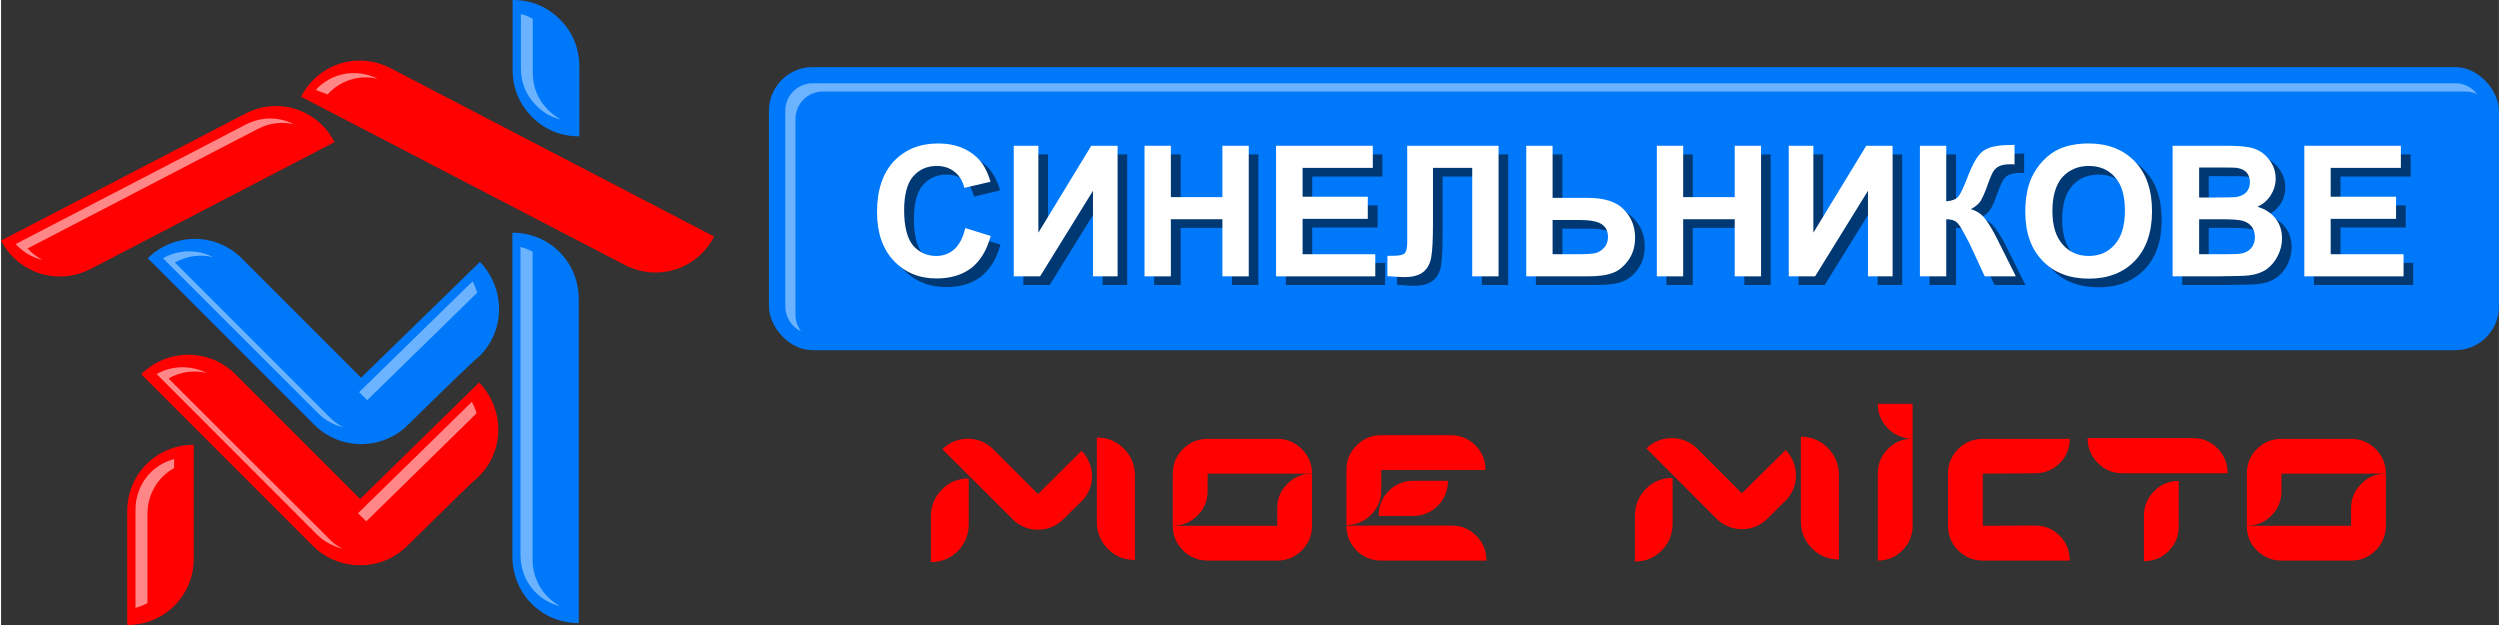
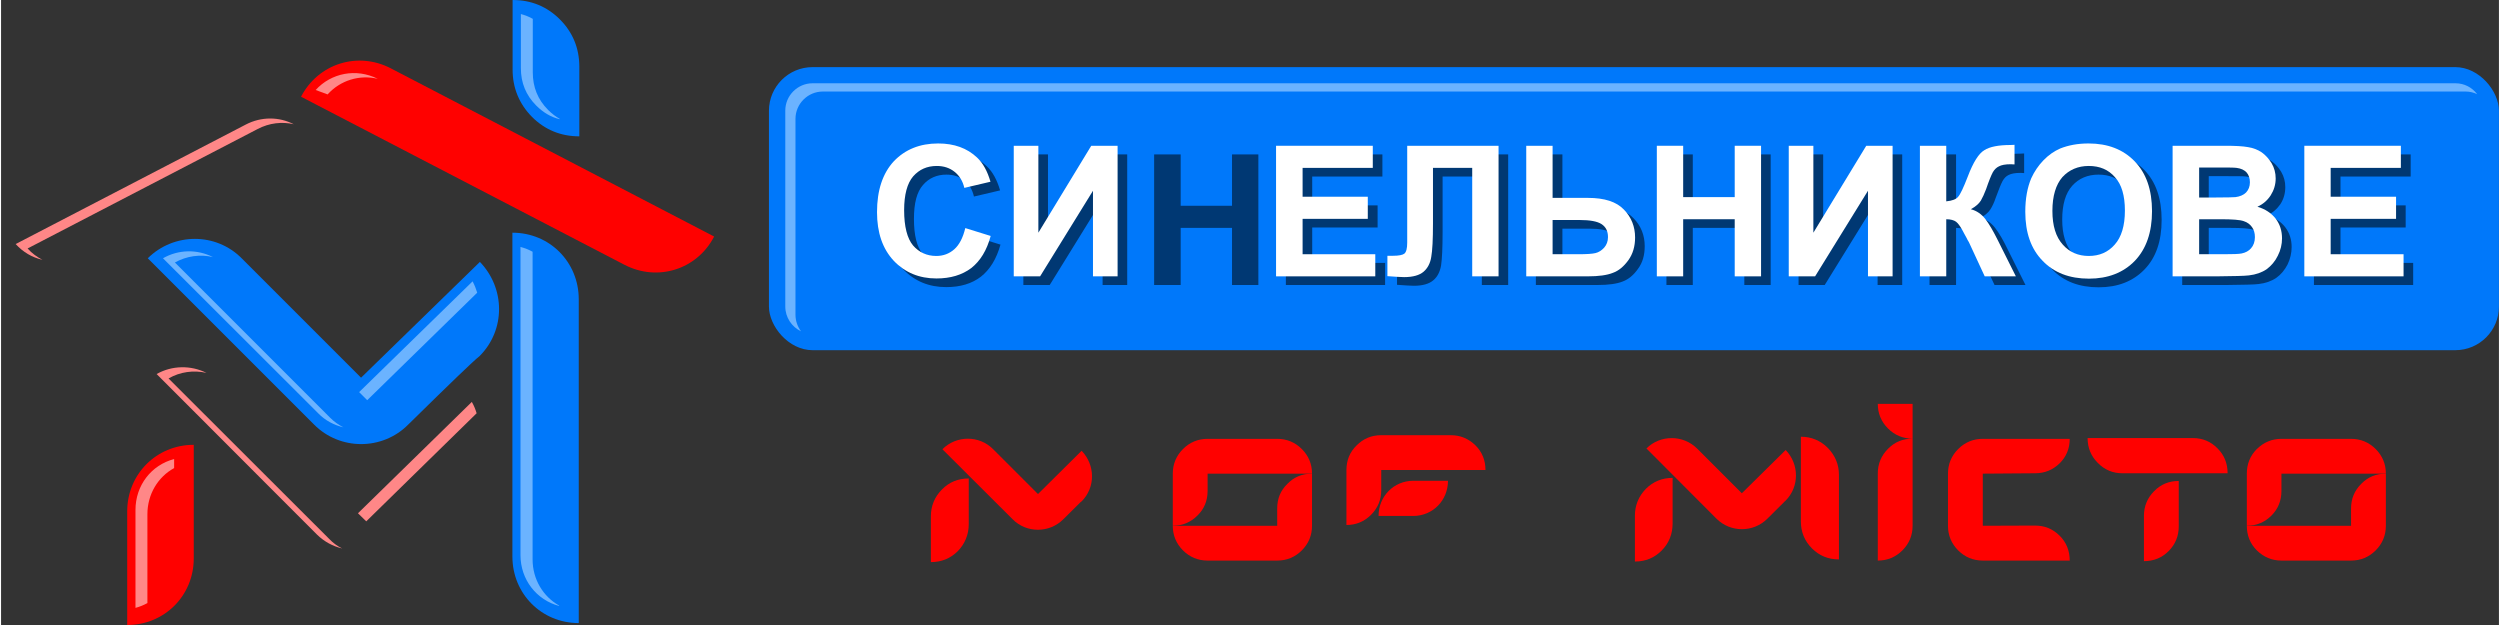
<svg xmlns="http://www.w3.org/2000/svg" xml:space="preserve" width="360px" height="90px" version="1.1" style="shape-rendering:geometricPrecision; text-rendering:geometricPrecision; image-rendering:optimizeQuality; fill-rule:evenodd; clip-rule:evenodd" viewBox="0 0 129.89 32.5">
  <rect x="0" y="0" width="129.89" height="32.5" fill="#333333" stroke="none" />
  <defs>
    <style type="text/css">
   
    .fil4 {fill:#0078FA}
    .fil9 {fill:#6BB3FF}
    .fil5 {fill:#6BB3FF}
    .fil0 {fill:#FF0100}
    .fil8 {fill:#FF8787}
    .fil6 {fill:#003873;fill-rule:nonzero}
    .fil2 {fill:#0078FA;fill-rule:nonzero}
    .fil1 {fill:#FF0100;fill-rule:nonzero}
    .fil3 {fill:#FF0100;fill-rule:nonzero}
    .fil7 {fill:white;fill-rule:nonzero}
   
  </style>
  </defs>
  <g id="Слой_x0020_1">
    <g id="_2263491513344">
      <path class="fil0" d="M107.57 29.15l-4.52 0c-0.5,0 -0.93,-0.18 -1.28,-0.53 -0.35,-0.35 -0.53,-0.78 -0.53,-1.28l0 -2.71c0,-0.5 0.18,-0.93 0.53,-1.28 0.35,-0.35 0.78,-0.53 1.28,-0.53l4.52 0c0,0.5 -0.17,0.92 -0.52,1.27 -0.36,0.35 -0.78,0.52 -1.29,0.52l-2.71 0.02 0 2.71 2.71 -0.01c0.51,0 0.93,0.17 1.29,0.53 0.35,0.35 0.52,0.78 0.52,1.29z" />
      <path class="fil0" d="M124.01 27.34c0,0.5 -0.18,0.93 -0.53,1.28 -0.35,0.35 -0.78,0.53 -1.28,0.53l-3.62 0c-0.5,0 -0.92,-0.18 -1.28,-0.53 -0.35,-0.35 -0.52,-0.78 -0.52,-1.28l5.42 0 0 -0.9c0,-0.51 0.18,-0.93 0.53,-1.28 0.35,-0.36 0.78,-0.53 1.28,-0.53l0 2.71z" />
      <path class="fil0" d="M124.01 24.63l-5.43 0 0 0.9c0,0.5 -0.17,0.93 -0.52,1.28 -0.35,0.35 -0.78,0.53 -1.28,0.53l0 -2.71c0,-0.5 0.17,-0.93 0.52,-1.28 0.36,-0.35 0.78,-0.53 1.28,-0.53l3.62 0c0.5,0 0.93,0.18 1.28,0.53 0.35,0.35 0.53,0.78 0.53,1.28z" />
      <path class="fil0" d="M113.24 27.37c0,0.5 -0.17,0.93 -0.53,1.29 -0.35,0.35 -0.78,0.52 -1.28,0.52l0 -2.36c0,-0.5 0.18,-0.93 0.53,-1.28 0.35,-0.36 0.78,-0.53 1.28,-0.53l0 2.36z" />
-       <path class="fil0" d="M69.96 27.33c0,0.5 0.17,0.93 0.52,1.29 0.35,0.35 0.78,0.53 1.28,0.53l5.48 0c0,-0.51 -0.18,-0.94 -0.53,-1.29 -0.35,-0.36 -0.78,-0.53 -1.28,-0.53l-5.47 0z" />
      <path class="fil0" d="M77.19 24.44l-5.42 0 0 1.05c0,0.5 -0.18,0.93 -0.53,1.28 -0.35,0.35 -0.78,0.53 -1.28,0.53l0 -2.86c0,-0.5 0.17,-0.93 0.53,-1.28 0.35,-0.35 0.77,-0.53 1.28,-0.53l3.61 0c0.51,0 0.93,0.18 1.29,0.53 0.35,0.35 0.52,0.78 0.52,1.28z" />
      <path class="fil0" d="M71.63 26.83c0,-1.02 0.79,-1.83 1.81,-1.83l1.8 0c0,1.02 -0.79,1.83 -1.81,1.83l-1.8 0z" />
      <path class="fil0" d="M68.17 27.34c0,0.5 -0.18,0.93 -0.53,1.28 -0.35,0.35 -0.78,0.53 -1.28,0.53l-3.62 0c-0.5,0 -0.93,-0.18 -1.28,-0.53 -0.35,-0.35 -0.53,-0.78 -0.53,-1.28l5.43 0 0 -0.9c0,-0.51 0.17,-0.93 0.53,-1.28 0.35,-0.36 0.77,-0.53 1.28,-0.53l0 2.71z" />
      <path class="fil0" d="M68.17 24.63l-5.43 0 0 0.9c0,0.5 -0.17,0.93 -0.53,1.28 -0.35,0.35 -0.78,0.53 -1.28,0.53l0 -2.71c0,-0.5 0.18,-0.93 0.53,-1.28 0.35,-0.35 0.78,-0.53 1.28,-0.53l3.62 0c0.5,0 0.93,0.18 1.28,0.53 0.35,0.35 0.53,0.78 0.53,1.28z" />
      <path class="fil0" d="M108.5 22.78c0,0.51 0.18,0.94 0.53,1.29 0.35,0.36 0.78,0.54 1.28,0.54l5.47 0c0,-0.51 -0.17,-0.94 -0.52,-1.29 -0.35,-0.36 -0.78,-0.54 -1.28,-0.54l-5.48 0z" />
      <path class="fil0" d="M99.4 27.34c0,0.5 -0.18,0.93 -0.53,1.28 -0.35,0.35 -0.78,0.53 -1.28,0.53l0 -4.53c0,-0.5 0.18,-0.93 0.53,-1.28 0.35,-0.36 0.78,-0.53 1.28,-0.53 -0.5,0 -0.93,-0.18 -1.28,-0.53 -0.35,-0.35 -0.53,-0.78 -0.53,-1.28l1.81 0 0 6.34z" />
      <path class="fil1" d="M86.92 27.23c0,0.54 -0.19,1.02 -0.57,1.4 -0.38,0.38 -0.84,0.57 -1.39,0.57l0 -2.38c0,-0.55 0.2,-1.02 0.57,-1.4 0.38,-0.38 0.85,-0.57 1.39,-0.57l0 2.38z" />
      <path class="fil1" d="M95.57 29.09c-0.55,0 -1.02,-0.19 -1.4,-0.57 -0.39,-0.39 -0.58,-0.86 -0.58,-1.41l0 -4.4c0.55,0 1.02,0.2 1.4,0.58 0.38,0.39 0.58,0.86 0.58,1.4l0 4.4z" />
      <path class="fil1" d="M92.79 26.04c-0.18,0.16 0.29,-0.28 -0.94,0.93 -0.73,0.73 -1.92,0.73 -2.65,0l-3.64 -3.65c0.72,-0.72 1.91,-0.72 2.64,0.01l2.32 2.32 2.28 -2.25c0.71,0.74 0.72,1.91 -0.01,2.64z" />
      <path class="fil1" d="M50.32 27.26c0,0.54 -0.2,1.02 -0.57,1.4 -0.38,0.38 -0.85,0.57 -1.4,0.57l0 -2.38c0,-0.55 0.2,-1.02 0.58,-1.4 0.37,-0.38 0.84,-0.57 1.39,-0.57l0 2.38z" />
-       <path class="fil1" d="M58.96 29.12c-0.55,0 -1.02,-0.19 -1.4,-0.57 -0.38,-0.39 -0.58,-0.86 -0.58,-1.4l0 -4.4c0.55,0 1.02,0.19 1.4,0.57 0.39,0.39 0.58,0.86 0.58,1.41l0 4.39z" />
      <path class="fil1" d="M56.19 26.07c-0.19,0.16 0.28,-0.28 -0.95,0.93 -0.73,0.73 -1.92,0.73 -2.64,0l-3.65 -3.64c0.73,-0.73 1.92,-0.73 2.64,0l2.33 2.33 2.27 -2.25c0.71,0.74 0.73,1.9 0,2.63z" />
    </g>
    <path class="fil2" d="M24.89 18.51c-0.35,0.28 -1.43,1.32 -3.72,3.57 -1.34,1.35 -3.55,1.35 -4.89,0l-8.65 -8.65c1.35,-1.34 3.55,-1.35 4.89,0.01l6.2 6.2 6.18 -6.02c1.32,1.37 1.34,3.53 -0.01,4.89z" />
    <path class="fil2" d="M30.04 32.4c-1.93,0 -3.45,-1.52 -3.45,-3.46l0 -16.84c1.94,0 3.45,1.53 3.45,3.46l0 16.84z" />
-     <path class="fil3" d="M24.85 24.77c-0.35,0.29 -1.45,1.37 -3.73,3.62 -1.35,1.34 -3.55,1.34 -4.9,0l-8.93 -8.93c1.35,-1.35 3.55,-1.35 4.89,0l6.49 6.49 6.19 -6.06c1.32,1.37 1.34,3.53 -0.01,4.88z" />
    <path class="fil3" d="M10.02 29.04c0,1.93 -1.52,3.46 -3.46,3.46l0 -5.91c0,-1.93 1.52,-3.46 3.46,-3.46l0 5.91z" />
    <path class="fil3" d="M37.08 12.3c-0.89,1.72 -2.94,2.36 -4.66,1.47l-16.82 -8.74c0.89,-1.72 2.94,-2.37 4.66,-1.48l16.82 8.75z" />
    <rect class="fil4" x="39.93" y="3.49" width="89.96" height="14.72" rx="2.27" ry="2.27" />
    <path class="fil5" d="M42.2 4.33l85.43 0c0.46,0 0.87,0.22 1.13,0.57 -0.18,-0.09 -0.39,-0.14 -0.6,-0.14l-85.43 0c-0.78,0 -1.42,0.64 -1.42,1.42l0 10.19c0,0.32 0.11,0.62 0.29,0.86 -0.48,-0.23 -0.82,-0.72 -0.82,-1.29l0 -10.19c0,-0.78 0.64,-1.42 1.42,-1.42z" />
-     <path class="fil3" d="M0 12.51c0.89,1.71 2.95,2.36 4.67,1.47l12.67 -6.59c-0.89,-1.72 -2.94,-2.37 -4.66,-1.47l-12.68 6.59z" />
    <path class="fil4" d="M26.6 3.62c0,0.95 0.34,1.78 1.01,2.46 0.67,0.67 1.5,1.01 2.46,1.01l0 -3.62c0,-0.96 -0.34,-1.79 -1.01,-2.46 -0.67,-0.67 -1.49,-1.01 -2.46,-1.01l0 3.62z" />
    <path class="fil6" d="M50.64 12.31l1.33 0.41c-0.21,0.75 -0.55,1.3 -1.02,1.67 -0.47,0.36 -1.07,0.54 -1.8,0.54 -0.9,0 -1.65,-0.31 -2.23,-0.92 -0.58,-0.62 -0.87,-1.46 -0.87,-2.53 0,-1.13 0.29,-2.01 0.88,-2.64 0.58,-0.62 1.35,-0.93 2.3,-0.93 0.83,0 1.51,0.24 2.02,0.73 0.31,0.29 0.54,0.71 0.7,1.26l-1.36 0.32c-0.08,-0.35 -0.24,-0.63 -0.5,-0.83 -0.25,-0.21 -0.56,-0.31 -0.93,-0.31 -0.5,0 -0.91,0.18 -1.22,0.54 -0.32,0.36 -0.47,0.95 -0.47,1.76 0,0.85 0.15,1.47 0.46,1.83 0.31,0.36 0.71,0.55 1.2,0.55 0.37,0 0.68,-0.12 0.95,-0.35 0.26,-0.23 0.45,-0.6 0.56,-1.1z" />
    <polygon id="1" class="fil6" points="53.16,8.03 54.44,8.03 54.44,12.55 57.19,8.03 58.56,8.03 58.56,14.82 57.28,14.82 57.28,10.37 54.53,14.82 53.16,14.82 " />
    <polygon id="2" class="fil6" points="59.96,14.82 59.96,8.03 61.34,8.03 61.34,10.7 64.01,10.7 64.01,8.03 65.38,8.03 65.38,14.82 64.01,14.82 64.01,11.85 61.34,11.85 61.34,14.82 " />
    <polygon id="3" class="fil6" points="66.81,14.82 66.81,8.03 71.83,8.03 71.83,9.18 68.18,9.18 68.18,10.68 71.58,10.68 71.58,11.83 68.18,11.83 68.18,13.67 71.97,13.67 71.97,14.82 " />
    <path id="4" class="fil6" d="M73.62 8.03l4.75 0 0 6.79 -1.37 0 0 -5.64 -2.04 0 0 2.89c0,0.83 -0.03,1.41 -0.08,1.74 -0.06,0.33 -0.19,0.59 -0.41,0.77 -0.21,0.18 -0.55,0.28 -1,0.28 -0.16,0 -0.45,-0.02 -0.88,-0.05l0 -1.06 0.31 0c0.28,0 0.48,-0.04 0.58,-0.11 0.1,-0.08 0.15,-0.27 0.15,-0.57l-0.01 -1.17 0 -3.87z" />
    <path id="5" class="fil6" d="M79.81 8.03l1.38 0 0 2.71 1.83 0c0.86,0 1.49,0.2 1.87,0.61 0.39,0.4 0.58,0.89 0.58,1.45 0,0.47 -0.11,0.86 -0.35,1.18 -0.23,0.33 -0.5,0.55 -0.8,0.66 -0.3,0.12 -0.74,0.18 -1.3,0.18l-3.21 0 0 -6.79zm1.38 5.64l1.33 0c0.43,0 0.73,-0.02 0.9,-0.06 0.16,-0.04 0.31,-0.14 0.44,-0.28 0.14,-0.15 0.2,-0.33 0.2,-0.55 0,-0.31 -0.11,-0.53 -0.33,-0.68 -0.23,-0.14 -0.61,-0.21 -1.15,-0.21l-1.39 0 0 1.78z" />
    <polygon id="6" class="fil6" points="86.6,14.82 86.6,8.03 87.97,8.03 87.97,10.7 90.65,10.7 90.65,8.03 92.02,8.03 92.02,14.82 90.65,14.82 90.65,11.85 87.97,11.85 87.97,14.82 " />
    <polygon id="7" class="fil6" points="93.47,8.03 94.75,8.03 94.75,12.55 97.5,8.03 98.86,8.03 98.86,14.82 97.58,14.82 97.58,10.37 94.83,14.82 93.47,14.82 " />
    <path id="8" class="fil6" d="M100.28 8.03l1.38 0 0 2.89c0.3,-0.03 0.51,-0.11 0.62,-0.24 0.1,-0.12 0.27,-0.48 0.5,-1.05 0.28,-0.74 0.56,-1.2 0.85,-1.37 0.28,-0.18 0.74,-0.27 1.37,-0.27 0.03,0 0.1,-0.01 0.2,-0.01l0 1.02 -0.19 -0.01c-0.28,0 -0.49,0.04 -0.62,0.11 -0.13,0.06 -0.23,0.17 -0.31,0.31 -0.08,0.15 -0.2,0.44 -0.36,0.88 -0.08,0.24 -0.17,0.43 -0.27,0.59 -0.1,0.16 -0.27,0.31 -0.52,0.45 0.31,0.08 0.56,0.26 0.76,0.52 0.2,0.26 0.42,0.63 0.65,1.11l0.93 1.86 -1.61 0 -0.82 -1.75c-0.01,-0.03 -0.04,-0.07 -0.08,-0.14 -0.01,-0.03 -0.07,-0.14 -0.17,-0.32 -0.17,-0.34 -0.31,-0.55 -0.42,-0.63 -0.12,-0.08 -0.28,-0.13 -0.51,-0.13l0 2.97 -1.38 0 0 -6.79z" />
    <path id="9" class="fil6" d="M105.77 11.46c0,-0.69 0.1,-1.27 0.31,-1.74 0.15,-0.35 0.36,-0.66 0.63,-0.93 0.27,-0.28 0.56,-0.48 0.88,-0.62 0.42,-0.17 0.91,-0.26 1.46,-0.26 1,0 1.8,0.31 2.4,0.93 0.6,0.62 0.9,1.48 0.9,2.59 0,1.1 -0.29,1.96 -0.89,2.58 -0.6,0.62 -1.39,0.93 -2.39,0.93 -1.01,0 -1.82,-0.31 -2.41,-0.93 -0.6,-0.61 -0.89,-1.46 -0.89,-2.55zm1.41 -0.04c0,0.77 0.18,1.35 0.53,1.75 0.36,0.4 0.81,0.59 1.36,0.59 0.54,0 0.99,-0.19 1.35,-0.59 0.35,-0.39 0.52,-0.98 0.52,-1.77 0,-0.78 -0.17,-1.36 -0.51,-1.74 -0.34,-0.39 -0.8,-0.58 -1.36,-0.58 -0.57,0 -1.03,0.2 -1.37,0.58 -0.35,0.39 -0.52,0.98 -0.52,1.76z" />
    <path id="10" class="fil6" d="M113.42 8.03l2.72 0c0.54,0 0.94,0.02 1.2,0.07 0.27,0.04 0.5,0.13 0.71,0.27 0.21,0.15 0.38,0.34 0.52,0.57 0.14,0.24 0.21,0.5 0.21,0.79 0,0.32 -0.08,0.61 -0.25,0.88 -0.18,0.26 -0.41,0.46 -0.7,0.59 0.41,0.12 0.73,0.33 0.95,0.62 0.22,0.29 0.33,0.63 0.33,1.03 0,0.3 -0.07,0.61 -0.21,0.9 -0.15,0.29 -0.34,0.52 -0.59,0.7 -0.25,0.17 -0.56,0.28 -0.92,0.32 -0.23,0.03 -0.78,0.04 -1.65,0.05l-2.32 0 0 -6.79zm1.38 1.13l0 1.56 0.9 0c0.53,0 0.86,-0.01 0.99,-0.02 0.23,-0.03 0.42,-0.11 0.55,-0.24 0.14,-0.14 0.2,-0.31 0.2,-0.53 0,-0.21 -0.05,-0.38 -0.17,-0.51 -0.12,-0.13 -0.29,-0.21 -0.51,-0.24 -0.14,-0.02 -0.53,-0.02 -1.17,-0.02l-0.79 0zm0 2.69l0 1.82 1.27 0c0.49,0 0.81,-0.01 0.94,-0.04 0.2,-0.04 0.37,-0.13 0.5,-0.27 0.13,-0.15 0.19,-0.34 0.19,-0.58 0,-0.21 -0.05,-0.38 -0.15,-0.52 -0.1,-0.14 -0.24,-0.25 -0.43,-0.31 -0.18,-0.07 -0.59,-0.1 -1.21,-0.1l-1.11 0z" />
    <polygon id="11" class="fil6" points="120.27,14.82 120.27,8.03 125.3,8.03 125.3,9.18 121.65,9.18 121.65,10.68 125.04,10.68 125.04,11.83 121.65,11.83 121.65,13.67 125.43,13.67 125.43,14.82 " />
    <path class="fil7" d="M50.14 11.86l1.32 0.41c-0.2,0.75 -0.54,1.3 -1.01,1.67 -0.48,0.36 -1.08,0.54 -1.81,0.54 -0.9,0 -1.64,-0.31 -2.22,-0.92 -0.58,-0.62 -0.87,-1.46 -0.87,-2.53 0,-1.13 0.29,-2.01 0.87,-2.64 0.59,-0.62 1.36,-0.93 2.31,-0.93 0.83,0 1.5,0.24 2.02,0.73 0.31,0.29 0.54,0.71 0.7,1.26l-1.36 0.32c-0.08,-0.35 -0.25,-0.63 -0.5,-0.83 -0.26,-0.21 -0.57,-0.31 -0.93,-0.31 -0.51,0 -0.91,0.18 -1.23,0.54 -0.31,0.36 -0.47,0.95 -0.47,1.76 0,0.85 0.16,1.47 0.46,1.83 0.31,0.36 0.72,0.55 1.21,0.55 0.37,0 0.68,-0.12 0.94,-0.35 0.26,-0.23 0.45,-0.6 0.57,-1.1z" />
    <polygon id="1" class="fil7" points="52.66,7.58 53.94,7.58 53.94,12.1 56.69,7.58 58.06,7.58 58.06,14.37 56.78,14.37 56.78,9.92 54.03,14.37 52.66,14.37 " />
-     <polygon id="2" class="fil7" points="59.46,14.37 59.46,7.58 60.83,7.58 60.83,10.25 63.51,10.25 63.51,7.58 64.88,7.58 64.88,14.37 63.51,14.37 63.51,11.4 60.83,11.4 60.83,14.37 " />
    <polygon id="3" class="fil7" points="66.3,14.37 66.3,7.58 71.33,7.58 71.33,8.73 67.68,8.73 67.68,10.23 71.07,10.23 71.07,11.38 67.68,11.38 67.68,13.22 71.46,13.22 71.46,14.37 " />
    <path id="4" class="fil7" d="M73.12 7.58l4.75 0 0 6.79 -1.37 0 0 -5.64 -2.04 0 0 2.89c0,0.83 -0.03,1.41 -0.09,1.74 -0.05,0.33 -0.19,0.59 -0.4,0.77 -0.21,0.18 -0.55,0.28 -1.01,0.28 -0.16,0 -0.45,-0.02 -0.87,-0.05l0 -1.06 0.3 0c0.29,0 0.49,-0.04 0.58,-0.11 0.1,-0.08 0.15,-0.27 0.15,-0.57l0 -1.17 0 -3.87z" />
    <path id="5" class="fil7" d="M79.31 7.58l1.37 0 0 2.71 1.84 0c0.86,0 1.48,0.2 1.87,0.61 0.39,0.4 0.58,0.89 0.58,1.45 0,0.47 -0.12,0.86 -0.35,1.18 -0.24,0.33 -0.5,0.55 -0.81,0.66 -0.3,0.12 -0.73,0.18 -1.3,0.18l-3.2 0 0 -6.79zm1.37 5.64l1.34 0c0.43,0 0.73,-0.02 0.89,-0.06 0.17,-0.04 0.32,-0.14 0.45,-0.28 0.13,-0.15 0.2,-0.33 0.2,-0.55 0,-0.31 -0.11,-0.53 -0.34,-0.68 -0.22,-0.14 -0.6,-0.21 -1.14,-0.21l-1.4 0 0 1.78z" />
    <polygon id="6" class="fil7" points="86.1,14.37 86.1,7.58 87.47,7.58 87.47,10.25 90.15,10.25 90.15,7.58 91.52,7.58 91.52,14.37 90.15,14.37 90.15,11.4 87.47,11.4 87.47,14.37 " />
    <polygon id="7" class="fil7" points="92.96,7.58 94.24,7.58 94.24,12.1 96.99,7.58 98.36,7.58 98.36,14.37 97.08,14.37 97.08,9.92 94.33,14.37 92.96,14.37 " />
    <path id="8" class="fil7" d="M99.78 7.58l1.37 0 0 2.89c0.31,-0.03 0.52,-0.11 0.62,-0.24 0.11,-0.12 0.28,-0.48 0.5,-1.05 0.28,-0.74 0.57,-1.2 0.86,-1.37 0.28,-0.18 0.74,-0.27 1.37,-0.27 0.03,0 0.1,-0.01 0.2,-0.01l0 1.02 -0.2 -0.01c-0.28,0 -0.48,0.04 -0.61,0.11 -0.13,0.06 -0.24,0.17 -0.32,0.31 -0.08,0.15 -0.2,0.44 -0.35,0.88 -0.09,0.24 -0.18,0.43 -0.27,0.59 -0.1,0.16 -0.27,0.31 -0.52,0.45 0.31,0.08 0.56,0.26 0.76,0.52 0.2,0.26 0.41,0.63 0.65,1.11l0.93 1.86 -1.62 0 -0.81 -1.75c-0.01,-0.03 -0.04,-0.07 -0.08,-0.14 -0.01,-0.03 -0.07,-0.14 -0.17,-0.32 -0.17,-0.34 -0.32,-0.55 -0.43,-0.63 -0.11,-0.08 -0.28,-0.13 -0.51,-0.13l0 2.97 -1.37 0 0 -6.79z" />
    <path id="9" class="fil7" d="M105.26 11.01c0,-0.69 0.11,-1.27 0.31,-1.74 0.16,-0.35 0.37,-0.66 0.63,-0.93 0.27,-0.28 0.56,-0.48 0.88,-0.62 0.43,-0.17 0.91,-0.26 1.47,-0.26 1,0 1.8,0.31 2.4,0.93 0.6,0.62 0.9,1.48 0.9,2.59 0,1.1 -0.3,1.96 -0.89,2.58 -0.6,0.62 -1.4,0.93 -2.39,0.93 -1.01,0 -1.82,-0.31 -2.41,-0.93 -0.6,-0.61 -0.9,-1.46 -0.9,-2.55zm1.41 -0.04c0,0.77 0.18,1.35 0.54,1.75 0.35,0.4 0.81,0.59 1.35,0.59 0.55,0 1,-0.19 1.35,-0.59 0.35,-0.39 0.53,-0.98 0.53,-1.77 0,-0.78 -0.17,-1.36 -0.52,-1.74 -0.34,-0.39 -0.79,-0.58 -1.36,-0.58 -0.56,0 -1.02,0.2 -1.37,0.58 -0.34,0.39 -0.52,0.98 -0.52,1.76z" />
    <path id="10" class="fil7" d="M112.92 7.58l2.72 0c0.53,0 0.93,0.02 1.2,0.07 0.26,0.04 0.5,0.13 0.71,0.27 0.21,0.15 0.38,0.34 0.52,0.57 0.14,0.24 0.21,0.5 0.21,0.79 0,0.32 -0.09,0.61 -0.26,0.88 -0.17,0.26 -0.4,0.46 -0.69,0.59 0.41,0.12 0.72,0.33 0.95,0.62 0.22,0.29 0.33,0.63 0.33,1.03 0,0.3 -0.07,0.61 -0.22,0.9 -0.14,0.29 -0.34,0.52 -0.58,0.7 -0.25,0.17 -0.56,0.28 -0.92,0.32 -0.23,0.03 -0.78,0.04 -1.66,0.05l-2.31 0 0 -6.79zm1.38 1.13l0 1.56 0.89 0c0.54,0 0.87,-0.01 1,-0.02 0.23,-0.03 0.42,-0.11 0.55,-0.24 0.13,-0.14 0.2,-0.31 0.2,-0.53 0,-0.21 -0.06,-0.38 -0.17,-0.51 -0.12,-0.13 -0.29,-0.21 -0.52,-0.24 -0.13,-0.02 -0.52,-0.02 -1.17,-0.02l-0.78 0zm0 2.69l0 1.82 1.27 0c0.49,0 0.8,-0.01 0.94,-0.04 0.2,-0.04 0.37,-0.13 0.49,-0.27 0.13,-0.15 0.2,-0.34 0.2,-0.58 0,-0.21 -0.05,-0.38 -0.15,-0.52 -0.1,-0.14 -0.24,-0.25 -0.43,-0.31 -0.19,-0.07 -0.59,-0.1 -1.22,-0.1l-1.1 0z" />
    <polygon id="11" class="fil7" points="119.77,14.37 119.77,7.58 124.79,7.58 124.79,8.73 121.14,8.73 121.14,10.23 124.54,10.23 124.54,11.38 121.14,11.38 121.14,13.22 124.93,13.22 124.93,14.37 " />
    <path class="fil8" d="M19.59 4.1c-1.13,-0.57 -2.43,-0.3 -3.23,0.58l0.62 0.23c0.66,-0.73 1.65,-1.04 2.61,-0.81zm-8.91 15.29c-0.81,-0.41 -1.8,-0.39 -2.59,0.06l8.34 8.35c0.38,0.37 0.83,0.61 1.31,0.72 -0.25,-0.12 -0.48,-0.29 -0.68,-0.5l-8.35 -8.34c0.6,-0.35 1.31,-0.44 1.97,-0.29zm-1.68 4.48c-1.18,0.31 -2.01,1.36 -2.01,2.65l0 5.09c0.22,-0.06 0.42,-0.14 0.62,-0.25l0 -4.62c0,-1.04 0.55,-1.94 1.39,-2.4l0 -0.47zm15.73 -2.38c-0.06,-0.2 -0.14,-0.4 -0.25,-0.59l-5.92 5.79 0.43 0.42 5.74 -5.62zm-23.97 -8.8c0.38,0.42 0.86,0.7 1.39,0.82 -0.28,-0.15 -0.55,-0.34 -0.77,-0.59l11.96 -6.21c0.61,-0.32 1.27,-0.39 1.88,-0.25 -0.75,-0.39 -1.68,-0.41 -2.5,0.02l-11.96 6.21z" />
    <path class="fil9" d="M29.05 6.2l0 -0.02c-0.21,-0.12 -0.41,-0.27 -0.6,-0.46 -0.54,-0.54 -0.8,-1.19 -0.8,-1.95l0 -2.79c-0.19,-0.11 -0.4,-0.19 -0.62,-0.25l0 2.81c0,0.76 0.26,1.41 0.8,1.95 0.36,0.36 0.76,0.6 1.22,0.71zm-18.03 7.17c-0.82,-0.42 -1.8,-0.4 -2.6,0.06l8.07 8.06c0.37,0.38 0.83,0.62 1.31,0.73 -0.25,-0.13 -0.48,-0.29 -0.69,-0.5l-8.07 -8.07c0.61,-0.34 1.32,-0.44 1.98,-0.28zm13.74 1.85c-0.06,-0.2 -0.14,-0.4 -0.24,-0.59l-5.9 5.76 0.42 0.42 5.72 -5.59zm4.26 16.29l0 -0.02c-0.83,-0.47 -1.38,-1.36 -1.38,-2.4l0 -16c-0.2,-0.11 -0.41,-0.19 -0.63,-0.25l0 16.02c0,1.29 0.84,2.34 2.01,2.65z" />
  </g>
</svg>